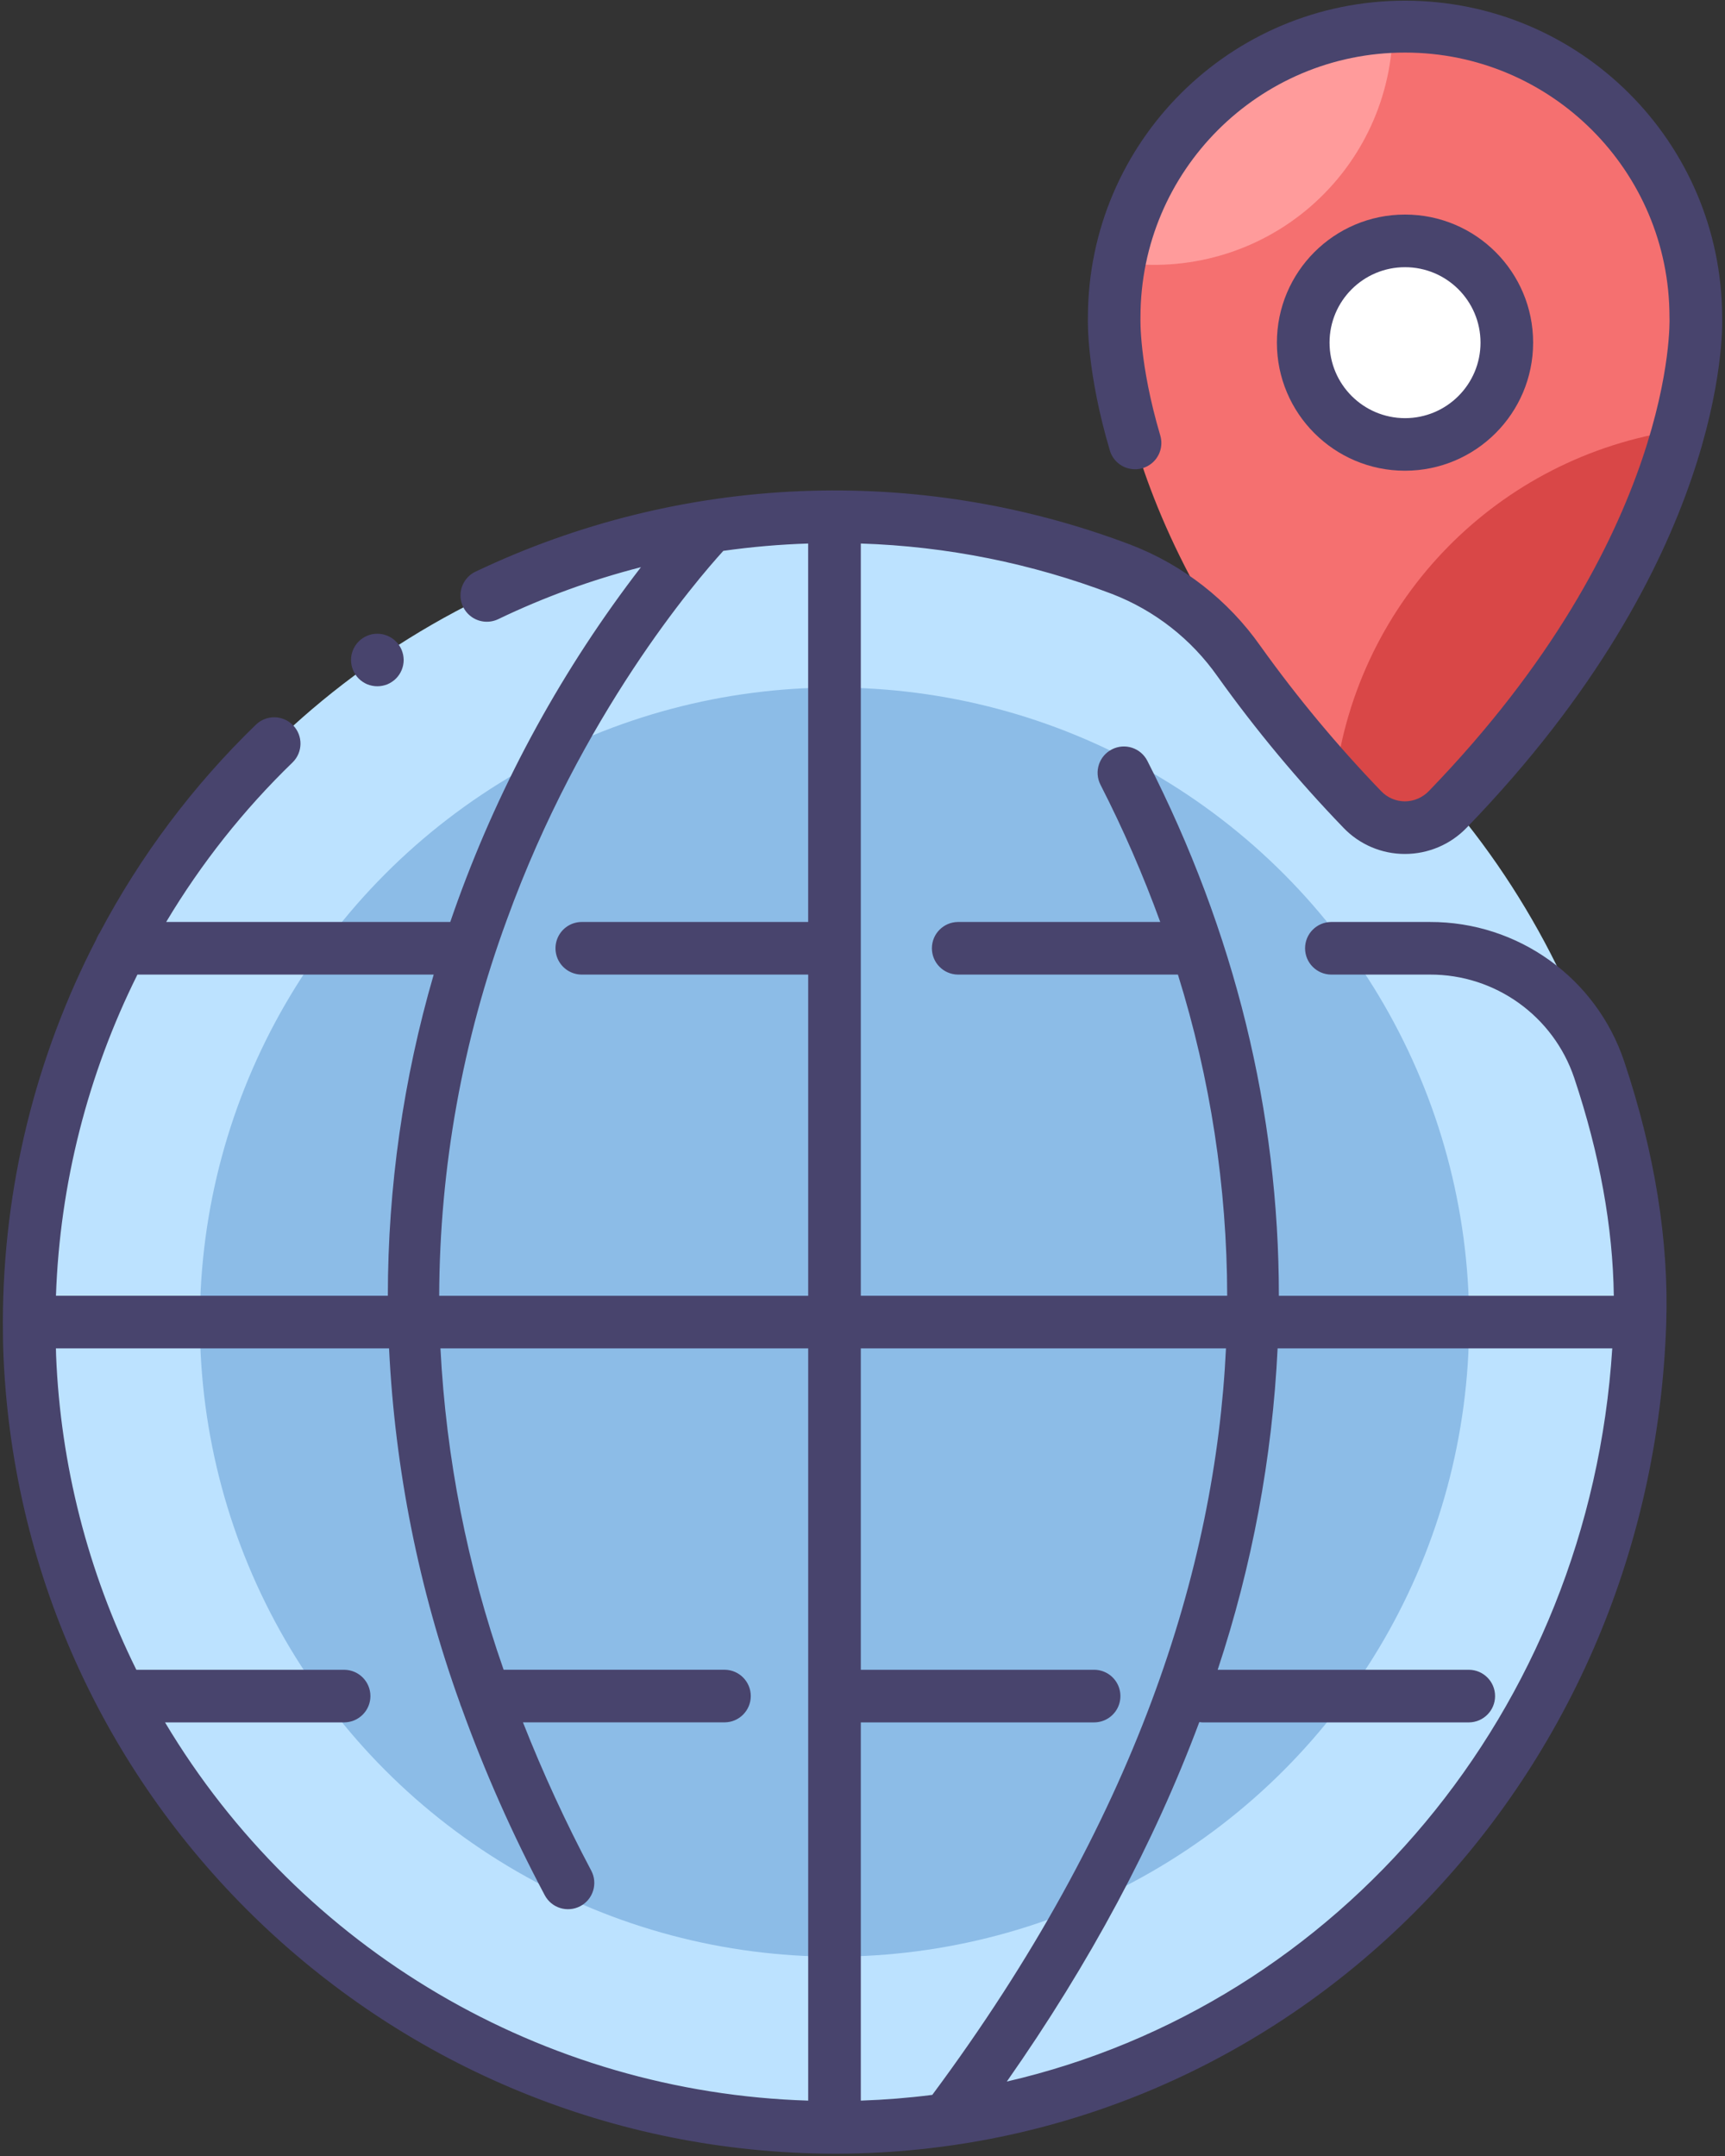
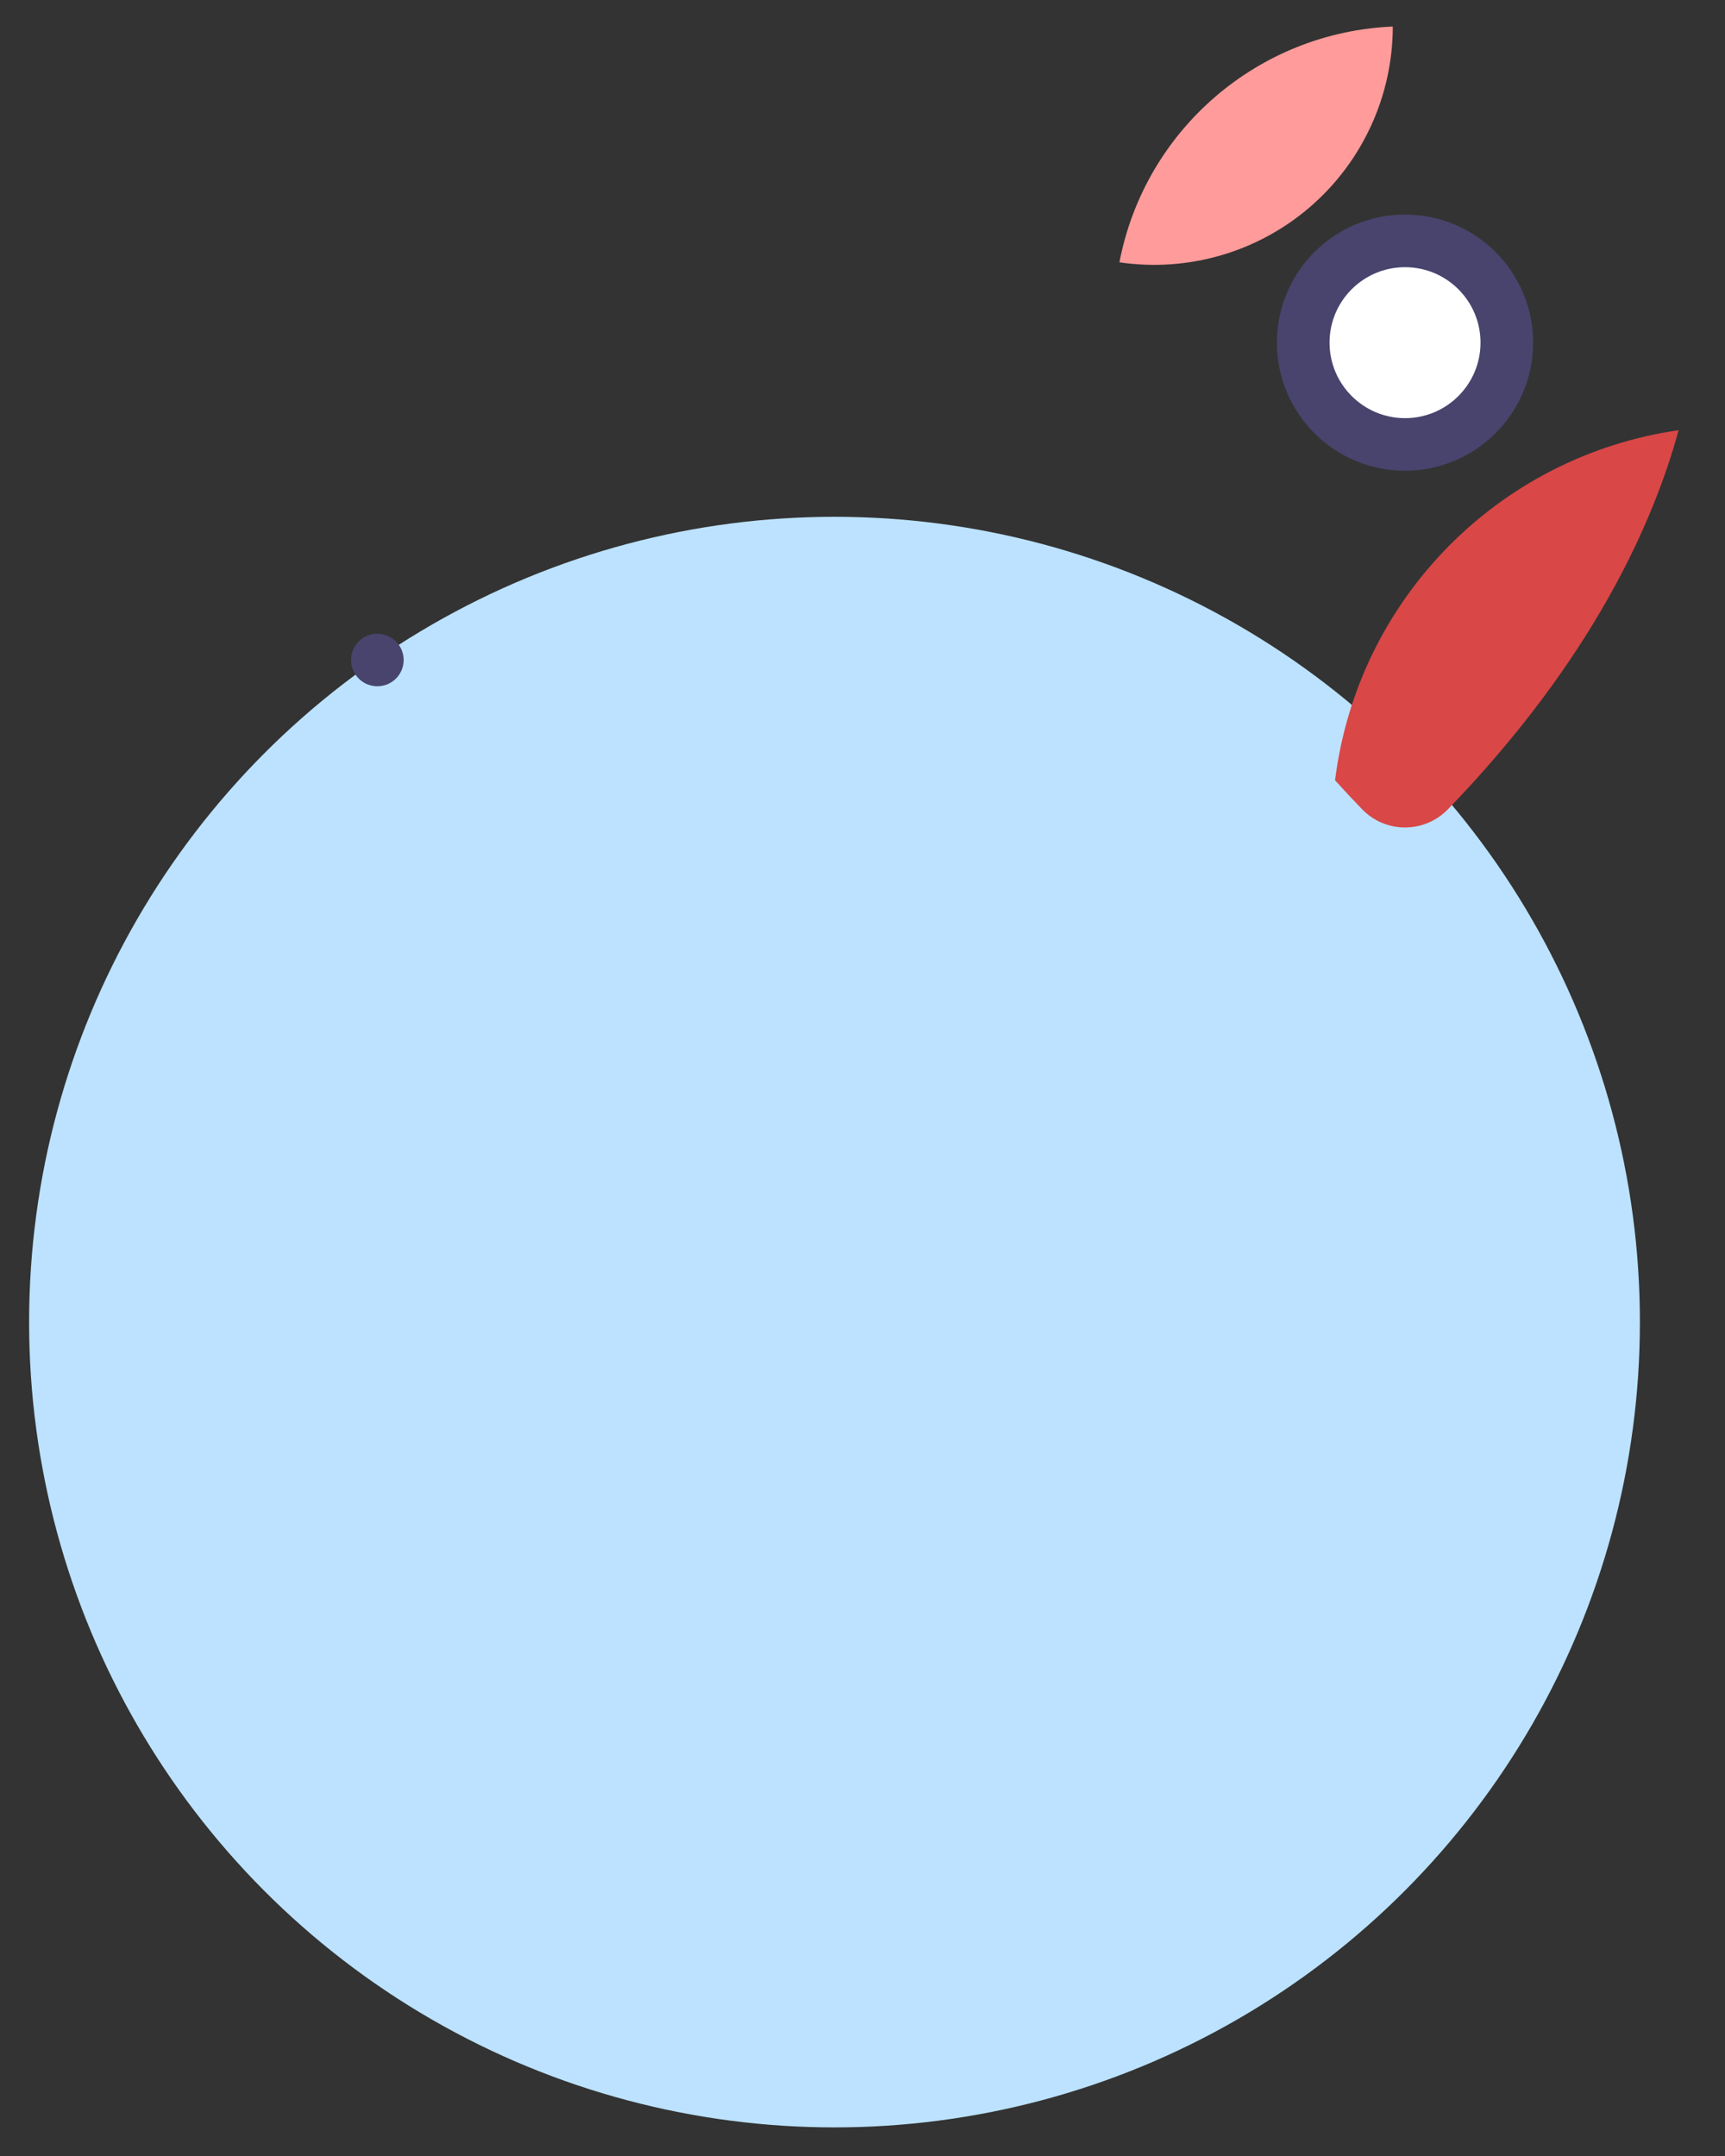
<svg xmlns="http://www.w3.org/2000/svg" width="48px" height="60px" viewBox="0 0 48 60" version="1.1">
  <rect x="0" y="0" width="48" height="60" fill="#333333" stroke="none" />
  <title>icon-map_cw</title>
  <desc>Created with Sketch.</desc>
  <g id="Export-immagini" stroke="none" stroke-width="1" fill="none" fill-rule="evenodd">
    <g id="Artboard" transform="translate(-100, -477)" fill-rule="nonzero">
      <g id="icon-map_cw" transform="translate(100, 477)">
        <circle id="Oval" fill="#BCE2FF" cx="23.221" cy="36.793" r="22.411" />
-         <circle id="Oval" fill="#8CBCE7" cx="23.221" cy="36.793" r="17.659" />
-         <path d="M47.188,8.823 C47.188,4.354 43.565,0.731 39.096,0.731 C34.627,0.731 31.004,4.354 31.004,8.823 C31.004,8.823 30.72,15.093 37.903,22.521 C38.215,22.845 38.646,23.028 39.096,23.028 C39.546,23.028 39.977,22.845 40.29,22.521 C47.473,15.093 47.188,8.823 47.188,8.823 Z" id="Path" fill="#F57070" />
        <path d="M37.149,21.715 C37.391,21.983 37.642,22.251 37.903,22.522 C38.215,22.845 38.646,23.028 39.096,23.028 C39.546,23.028 39.977,22.845 40.29,22.522 C44.343,18.33 46.019,14.507 46.709,11.972 C41.691,12.695 37.777,16.685 37.149,21.715 L37.149,21.715 Z" id="Path" fill="#D94747" />
        <circle id="Oval" fill="#FFFFFF" cx="39.096" cy="9.536" r="2.833" />
        <path d="M31.149,7.3 C33.057,7.581 34.993,7.019 36.453,5.76 C37.913,4.5 38.754,2.668 38.756,0.739 C35.005,0.898 31.856,3.614 31.149,7.3 L31.149,7.3 Z" id="Path" fill="#FF9B9B" />
-         <path d="M23.953,15.126 C26.345,15.203 28.707,15.677 30.943,16.529 C32.129,16.987 33.151,17.787 33.881,18.827 C34.944,20.314 36.115,21.721 37.384,23.037 C37.83,23.503 38.448,23.766 39.093,23.765 L39.093,23.765 C39.744,23.765 40.367,23.5 40.817,23.029 C48.011,15.59 47.937,9.276 47.92,8.809 C47.901,3.948 43.956,0.018 39.095,0.019 C34.235,0.019 30.29,3.95 30.272,8.81 C30.266,9 30.249,10.393 30.882,12.535 C30.956,12.786 31.158,12.978 31.412,13.039 C31.667,13.1 31.934,13.021 32.115,12.832 C32.295,12.642 32.36,12.371 32.286,12.12 C31.694,10.118 31.734,8.866 31.735,8.856 C31.735,8.846 31.735,8.834 31.735,8.823 C31.735,4.758 35.03,1.463 39.095,1.463 C43.16,1.463 46.455,4.758 46.455,8.823 C46.455,8.834 46.455,8.845 46.456,8.856 C46.458,8.916 46.646,14.893 39.763,22.011 C39.588,22.195 39.345,22.3 39.092,22.301 C38.843,22.3 38.606,22.199 38.434,22.019 C37.217,20.756 36.093,19.406 35.073,17.979 C34.176,16.703 32.92,15.721 31.464,15.161 C25.538,12.911 18.951,13.182 13.23,15.91 C12.994,16.023 12.836,16.254 12.816,16.514 C12.796,16.775 12.917,17.027 13.133,17.175 C13.348,17.322 13.627,17.344 13.863,17.231 C15.136,16.619 16.467,16.135 17.835,15.784 C15.673,18.592 13.957,21.715 12.745,25.045 C12.672,25.246 12.6,25.45 12.529,25.658 L4.624,25.658 C5.597,24.029 6.78,22.535 8.143,21.216 C8.429,20.934 8.435,20.473 8.155,20.184 C7.876,19.896 7.416,19.886 7.124,20.164 C5.377,21.856 3.908,23.814 2.771,25.966 C2.733,26.02 2.703,26.079 2.68,26.141 C0.98,29.426 0.088,33.069 0.08,36.768 C0.08,36.776 0.078,36.784 0.078,36.792 C0.078,36.801 0.08,36.809 0.08,36.818 C0.08,37.14 0.085,37.464 0.099,37.788 C0.657,50.16 10.837,59.91 23.222,59.936 L23.281,59.936 C35.809,59.905 45.949,49.75 46.365,36.816 C46.439,34.529 46.045,32.08 45.195,29.538 C44.417,27.215 42.239,25.652 39.79,25.658 L37.038,25.658 C36.637,25.663 36.315,25.989 36.315,26.39 C36.315,26.791 36.637,27.117 37.038,27.122 L39.79,27.122 C41.609,27.117 43.227,28.278 43.806,30.002 C44.513,32.117 44.88,34.15 44.906,36.061 L35.586,36.061 C35.586,30.939 34.357,25.936 31.926,21.173 C31.742,20.813 31.301,20.67 30.941,20.854 C30.581,21.037 30.438,21.478 30.622,21.839 C31.255,23.076 31.81,24.352 32.285,25.658 L26.654,25.658 C26.253,25.663 25.931,25.989 25.931,26.39 C25.931,26.791 26.253,27.117 26.654,27.122 L32.777,27.122 C33.679,30.016 34.142,33.029 34.148,36.06 L23.953,36.06 L23.953,15.126 Z M12.068,27.122 C11.223,30.026 10.794,33.035 10.792,36.06 L1.557,36.06 C1.665,32.953 2.438,29.905 3.824,27.122 L12.068,27.122 Z M4.592,47.933 L9.584,47.933 C9.985,47.927 10.307,47.601 10.307,47.201 C10.307,46.8 9.985,46.474 9.584,46.469 L3.794,46.469 C2.445,43.743 1.684,40.765 1.561,37.726 C1.559,37.659 1.558,37.592 1.556,37.525 L10.826,37.525 C10.99,40.896 11.655,44.224 12.799,47.4 C12.809,47.437 12.822,47.473 12.838,47.507 C13.486,49.305 14.262,51.055 15.158,52.742 C15.347,53.1 15.79,53.236 16.148,53.047 C16.505,52.858 16.641,52.415 16.452,52.058 C15.742,50.719 15.108,49.342 14.552,47.932 L20.169,47.932 C20.569,47.927 20.891,47.601 20.891,47.2 C20.891,46.8 20.569,46.473 20.169,46.468 L14.014,46.468 C13.005,43.586 12.413,40.574 12.256,37.524 L22.489,37.524 L22.489,58.459 C15.119,58.232 8.372,54.264 4.592,47.933 L4.592,47.933 Z M28.016,57.928 C30.329,54.626 32.114,51.291 33.372,47.925 C33.399,47.929 33.426,47.932 33.453,47.933 L40.88,47.933 C41.28,47.927 41.602,47.601 41.602,47.201 C41.602,46.8 41.28,46.474 40.88,46.469 L33.883,46.469 C34.842,43.577 35.403,40.568 35.551,37.525 L44.863,37.525 C44.218,47.633 37.244,55.798 28.016,57.928 L28.016,57.928 Z M34.114,37.525 C33.82,43.665 31.596,50.686 25.942,58.299 C25.288,58.383 24.625,58.436 23.953,58.459 L23.953,47.933 L30.435,47.933 C30.699,47.936 30.944,47.798 31.077,47.57 C31.21,47.342 31.21,47.06 31.077,46.832 C30.944,46.604 30.699,46.465 30.435,46.469 L23.953,46.469 L23.953,37.525 L34.114,37.525 Z M12.221,36.061 C12.233,32.492 12.87,28.954 14.101,25.604 C16.177,19.872 19.383,16.147 20.127,15.33 C20.91,15.219 21.698,15.151 22.488,15.126 L22.488,25.658 L16.2,25.658 C15.936,25.654 15.69,25.793 15.557,26.021 C15.424,26.249 15.424,26.531 15.557,26.759 C15.69,26.987 15.936,27.126 16.2,27.122 L22.489,27.122 L22.489,36.061 L12.221,36.061 Z" id="Shape" fill="#48446D" />
        <path d="M42.661,9.536 C42.661,7.567 41.065,5.971 39.096,5.971 C37.127,5.971 35.531,7.567 35.531,9.536 C35.531,11.505 37.127,13.1 39.096,13.1 C41.064,13.098 42.659,11.504 42.661,9.536 L42.661,9.536 Z M36.996,9.536 C36.996,8.376 37.936,7.435 39.097,7.436 C40.257,7.436 41.197,8.376 41.197,9.536 C41.197,10.696 40.256,11.637 39.096,11.637 C37.936,11.635 36.997,10.695 36.996,9.536 Z" id="Shape" fill="#48446D" />
        <path d="M11.108,17.961 C11.082,17.921 11.051,17.884 11.016,17.851 C10.983,17.817 10.946,17.786 10.906,17.76 C10.866,17.733 10.823,17.71 10.778,17.692 C10.735,17.674 10.689,17.66 10.643,17.65 C10.548,17.632 10.45,17.632 10.355,17.65 C10.309,17.66 10.264,17.674 10.22,17.692 C10.175,17.71 10.132,17.733 10.092,17.76 C10.052,17.786 10.015,17.817 9.982,17.851 C9.947,17.884 9.917,17.921 9.891,17.961 C9.865,18.001 9.842,18.043 9.824,18.087 C9.806,18.131 9.792,18.177 9.781,18.224 C9.773,18.271 9.768,18.319 9.768,18.367 C9.768,18.561 9.845,18.748 9.982,18.885 C10.016,18.919 10.054,18.949 10.094,18.976 C10.134,19.003 10.176,19.025 10.22,19.044 C10.264,19.061 10.309,19.075 10.356,19.084 C10.451,19.103 10.548,19.103 10.643,19.084 C10.689,19.075 10.735,19.061 10.779,19.044 C10.823,19.025 10.865,19.003 10.905,18.976 C10.945,18.949 10.983,18.919 11.017,18.885 C11.155,18.748 11.232,18.561 11.233,18.367 C11.232,18.319 11.227,18.271 11.218,18.224 C11.208,18.177 11.194,18.131 11.176,18.087 C11.157,18.043 11.135,18 11.108,17.961 Z" id="Path" fill="#48446D" />
      </g>
    </g>
  </g>
</svg>